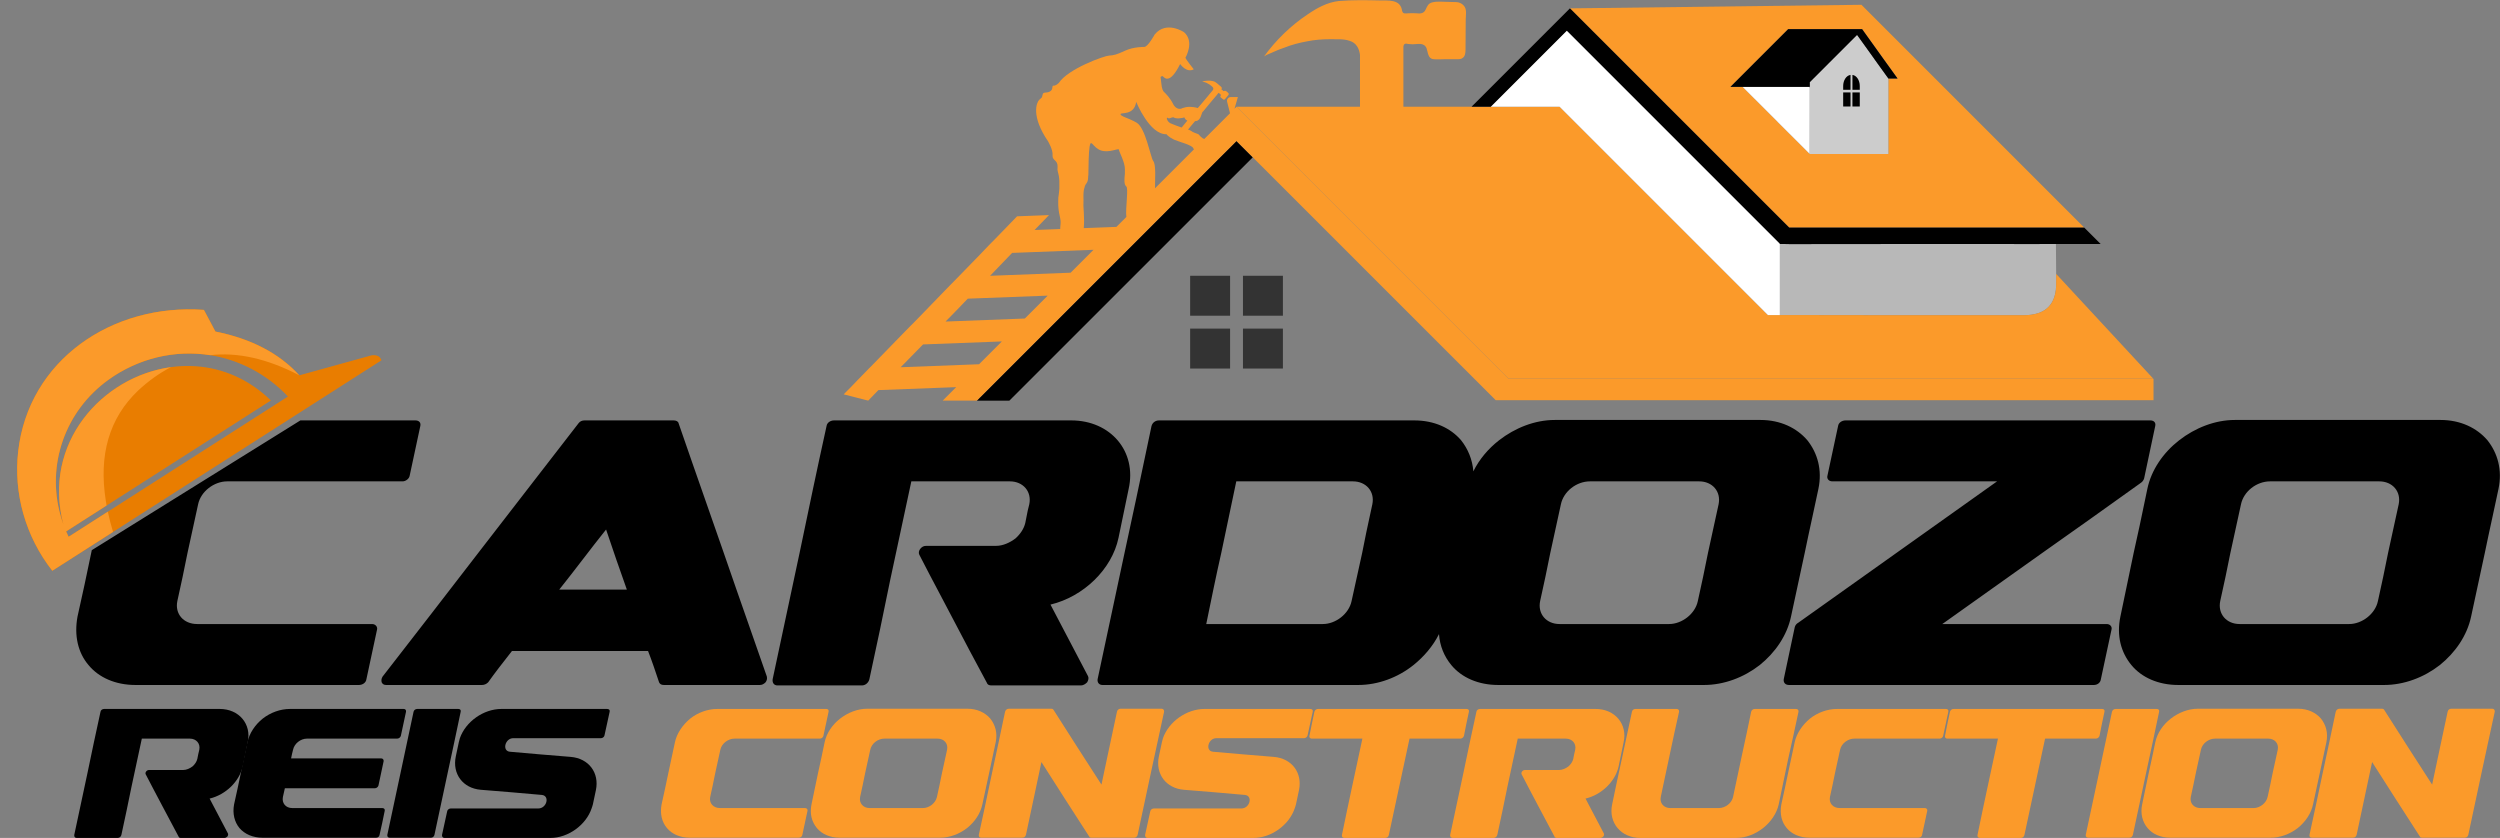
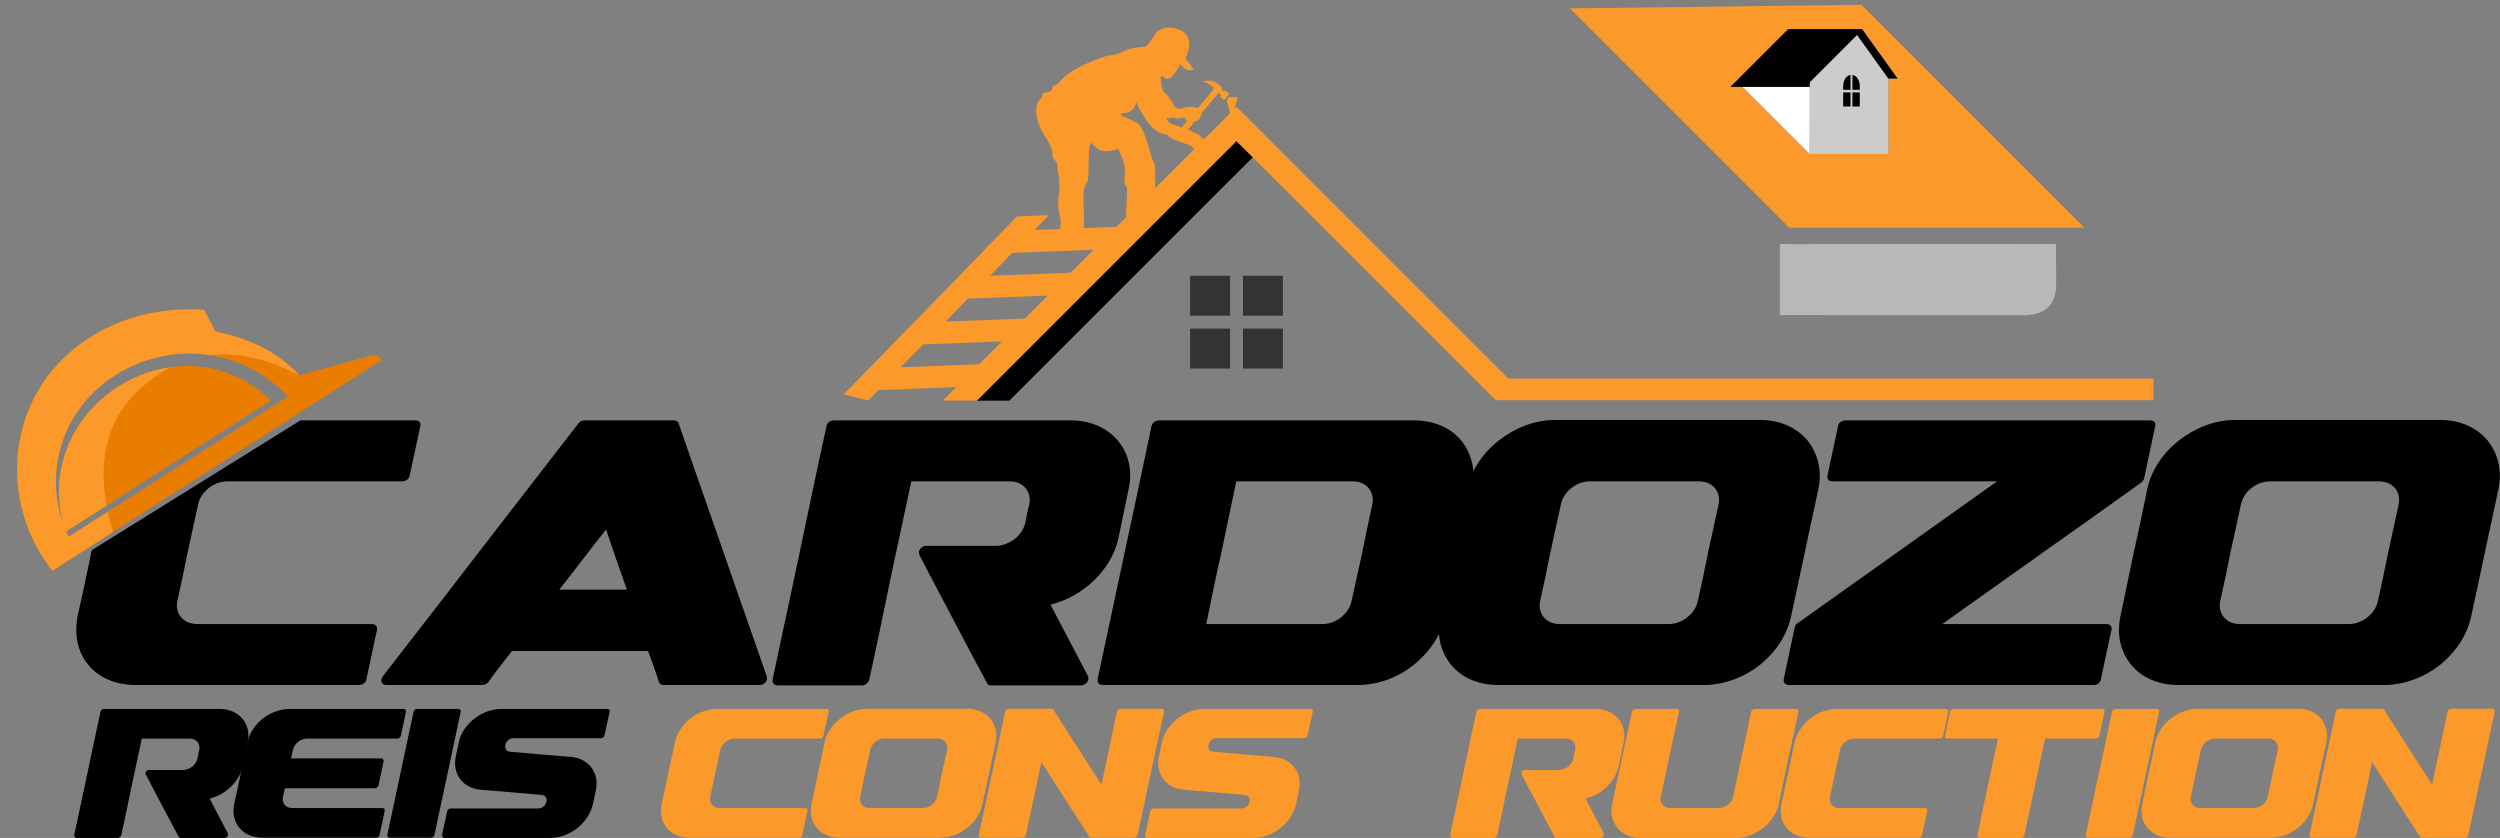
<svg xmlns="http://www.w3.org/2000/svg" width="9786" height="3280" viewBox="0 0 9786 3280" fill="none">
  <rect x="0" y="0" width="9786" height="3280" fill="#808080" stroke="none" />
  <path fill-rule="evenodd" clip-rule="evenodd" d="M359.249 2153.61C358.513 2157.19 357.779 2160.76 357.048 2164.34L357.048 2164.35C339.758 2247.34 322.468 2330.33 303.448 2413.32C289.616 2487.67 305.178 2555.1 346.674 2603.52C386.442 2651.93 452.145 2681.32 529.951 2681.32H1404.84C1418.67 2681.32 1432.5 2672.68 1434.23 2658.85L1434.26 2658.71L1434.26 2658.7L1434.26 2658.7L1434.27 2658.69L1434.27 2658.69C1448.09 2594.77 1461.91 2530.84 1475.73 2465.19C1479.19 2453.09 1468.81 2442.72 1456.71 2442.72H772.015C718.415 2442.72 683.834 2402.95 694.209 2352.81C708.041 2290.56 721.873 2226.59 733.976 2164.34L733.982 2164.32L733.985 2164.3L733.985 2164.3L733.987 2164.29L733.987 2164.29L733.99 2164.28L733.99 2164.28L733.992 2164.27C747.819 2100.32 761.646 2036.37 775.473 1974.15C785.847 1924.01 837.718 1884.24 889.589 1884.24H1576.01C1588.12 1884.24 1601.95 1873.87 1603.68 1861.76C1610.58 1829.82 1617.49 1797.44 1624.4 1765.07L1624.4 1765.07L1624.42 1764.95L1624.43 1764.94C1631.34 1732.52 1638.26 1700.1 1645.17 1668.11C1648.63 1654.28 1639.99 1645.64 1626.15 1645.64H1175.82L359.249 2153.61ZM5864.45 2681.32H6265.58H6670.17C6747.98 2681.32 6825.79 2651.93 6888.03 2603.52C6948.55 2555.1 6995.23 2487.67 7010.79 2413.32C7019.44 2371.82 7028.52 2330.32 7037.59 2288.82L7037.6 2288.81L7037.6 2288.81L7037.6 2288.8L7037.6 2288.8C7046.67 2247.31 7055.75 2205.83 7064.39 2164.34C7073.88 2117.85 7083.89 2071.88 7093.85 2026.14L7093.85 2026.12L7093.85 2026.1L7093.86 2026.08L7093.86 2026.06C7102.05 1988.48 7110.19 1951.06 7117.99 1913.63C7133.55 1839.29 7114.53 1773.58 7074.76 1723.44C7033.27 1675.03 6969.29 1643.91 6891.49 1643.91H6486.9H6085.76C6007.95 1643.91 5930.15 1675.03 5867.9 1723.44C5825.52 1756.4 5790.36 1798.18 5767.32 1844.96C5763.65 1799.05 5746.25 1757.3 5719.4 1723.44C5677.9 1675.03 5613.93 1645.64 5536.12 1645.64H5031.24H5001.85H4536.74C4522.91 1645.64 4510.81 1654.28 4507.35 1668.11C4502.44 1691.44 4497.53 1714.8 4492.61 1738.19L4490.57 1747.92L4489.69 1752.1L4489.32 1753.83C4460.71 1890.02 4431.88 2027.18 4401.88 2164.34C4384.59 2246.46 4366.87 2329.02 4349.15 2411.57L4349.11 2411.75L4349.1 2411.8L4349.08 2411.86C4331.38 2494.34 4313.68 2576.81 4296.41 2658.85C4294.68 2672.68 4303.32 2681.32 4315.43 2681.32H4780.53H4811.66H5316.53C5394.34 2681.32 5472.15 2651.93 5532.66 2603.52C5573.83 2570.58 5609.4 2528.84 5632.83 2482.11C5636 2528.3 5653.01 2569.49 5681.17 2603.52C5720.94 2651.93 5786.64 2681.32 5864.45 2681.32ZM6645.97 2352.81C6635.59 2402.95 6583.72 2442.72 6533.58 2442.72H6317.45H6104.78C6052.91 2442.72 6018.33 2402.95 6028.7 2352.81C6042.54 2290.56 6056.37 2226.59 6068.47 2164.34C6075.39 2132.36 6082.3 2100.8 6089.22 2069.25C6096.14 2037.69 6103.05 2006.14 6109.97 1974.15C6120.34 1924.01 6170.48 1884.24 6224.08 1884.24H6435.02H6651.15C6703.02 1884.24 6737.6 1924.01 6727.23 1974.15C6713.42 2036.31 6699.6 2100.2 6685.79 2164.08L6685.79 2164.1L6685.73 2164.34C6673.63 2226.59 6659.8 2290.56 6645.97 2352.81ZM2004.16 2548.19C2001.12 2552.07 1998.07 2555.97 1995 2559.89C1966.65 2596.06 1937.32 2633.51 1910.8 2670.95C1903.88 2677.86 1895.23 2681.32 1886.59 2681.32H1511.39C1502.74 2681.32 1497.56 2677.86 1494.1 2670.95C1492.37 2664.03 1492.37 2657.12 1497.56 2648.47C1625.51 2484.21 1753.45 2318.23 1881.4 2152.24C1950.88 2061.82 2021.41 1970.88 2092.12 1879.7C2149.86 1805.24 2207.73 1730.63 2265.25 1656.01C2270.43 1649.09 2279.08 1645.64 2287.72 1645.64H2636.99C2645.63 1645.64 2654.28 1649.09 2656.01 1656.01C2690.59 1756.62 2725.81 1857.23 2760.9 1957.46L2760.91 1957.49L2760.91 1957.49L2760.91 1957.49C2783.7 2022.61 2806.44 2087.56 2828.91 2152.24C2863.49 2252.84 2898.71 2353.44 2933.79 2453.66L2933.81 2453.72L2933.82 2453.74L2933.82 2453.75C2956.61 2518.86 2979.35 2583.8 3001.81 2648.47C3003.54 2657.12 3001.81 2664.03 2996.62 2670.95C2989.71 2677.86 2982.79 2681.32 2974.15 2681.32H2598.95C2588.57 2681.32 2583.39 2677.86 2579.93 2670.95C2566.1 2629.45 2552.26 2587.96 2536.7 2548.19H2004.16ZM2189.17 2307.85H2453.71C2426.05 2230.05 2398.38 2150.51 2372.45 2072.7C2341.32 2111.61 2311.07 2150.94 2280.81 2190.28L2280.8 2190.29C2250.54 2229.62 2220.29 2268.95 2189.17 2307.85ZM3484.35 2271.54C3512.01 2143.6 3539.67 2013.92 3567.34 1884.24H3952.91C4004.78 1884.24 4039.36 1924.01 4028.99 1974.15C4024.38 1990.29 4021.3 2006.42 4018.23 2022.56C4016.69 2030.63 4015.16 2038.7 4013.43 2046.77C4008.24 2069.25 3994.41 2090 3975.39 2107.29C3952.91 2124.58 3925.25 2136.68 3899.31 2136.68H3626.13C3615.75 2136.68 3608.84 2140.14 3601.92 2148.78C3596.73 2155.7 3595 2164.34 3598.46 2171.26C3624.59 2222.47 3651.35 2273.05 3677.98 2323.38L3677.98 2323.39L3677.98 2323.39L3677.99 2323.41L3678.03 2323.47C3695.43 2356.38 3712.79 2389.17 3729.87 2421.97C3773.09 2504.96 3818.05 2589.68 3863 2672.68C3864.73 2679.59 3871.65 2683.05 3880.29 2683.05H4231.29C4239.93 2683.05 4248.58 2677.86 4255.49 2670.95C4260.68 2662.3 4262.41 2653.66 4258.95 2646.74C4234.74 2600.06 4210.11 2553.38 4185.47 2506.7C4160.83 2460.01 4136.19 2413.33 4111.98 2366.64C4241.66 2335.52 4352.32 2228.32 4378.25 2105.56C4385.17 2073.57 4391.65 2041.59 4398.13 2009.6C4404.62 1977.61 4411.1 1945.62 4418.02 1913.63C4450.87 1766.67 4347.13 1645.64 4193.25 1645.64H3264.76C3250.93 1645.64 3237.09 1654.28 3235.37 1668.11C3199.06 1832.37 3164.48 1998.36 3129.89 2164.34C3112.6 2246.47 3094.88 2329.03 3077.16 2411.59C3059.44 2494.16 3041.71 2576.72 3024.42 2658.85C3022.69 2672.68 3029.61 2683.05 3043.44 2683.05H3373.69C3387.52 2683.05 3399.62 2672.68 3403.08 2658.85C3430.75 2530.9 3458.41 2401.22 3484.35 2271.54ZM4721.75 2442.72H4832.41H4861.8H5178.21C5228.35 2442.72 5280.22 2402.95 5290.6 2352.81C5297.51 2321.68 5304.43 2290.12 5311.35 2258.57L5311.36 2258.51C5318.27 2226.98 5325.18 2195.45 5332.09 2164.34C5342.37 2110.06 5353.88 2057.01 5365.58 2003.1C5367.67 1993.48 5369.77 1983.84 5371.86 1974.15C5382.24 1924.01 5347.66 1884.24 5295.78 1884.24H4981.1H4949.98H4839.32C4829.81 1930.92 4819.87 1977.61 4809.93 2024.29C4799.99 2070.98 4790.04 2117.66 4780.53 2164.34C4759.79 2255.98 4740.77 2349.35 4721.75 2442.72ZM7025.43 2454.82C7027.16 2447.9 7032.35 2440.99 7039.27 2437.53C7104.1 2391.71 7168.94 2345.46 7233.78 2299.21L7233.97 2299.08C7298.74 2252.87 7363.52 2206.66 7428.3 2160.89C7493.13 2115.07 7557.97 2068.82 7622.81 2022.57L7622.83 2022.55C7687.67 1976.3 7752.5 1930.06 7817.33 1884.24H7172.4C7158.57 1884.24 7149.92 1873.87 7153.38 1861.76C7167.2 1796.15 7181.01 1732.25 7194.82 1668.36L7194.88 1668.11C7196.61 1654.28 7210.44 1645.64 7224.27 1645.64H8417.3C8431.13 1645.64 8439.78 1654.28 8436.32 1668.11C8429.42 1701.77 8422.08 1735.86 8414.74 1769.95L8414.71 1770.11C8407.36 1804.26 8400.01 1838.42 8393.09 1872.14C8391.37 1879.05 8386.18 1885.97 8380.99 1889.43C8251.31 1982.8 8121.64 2074.43 7991.96 2166.07C7927.13 2211.89 7862.29 2258.14 7797.46 2304.38C7732.62 2350.64 7667.77 2396.89 7602.93 2442.72H8246.13C8259.96 2442.72 8268.6 2453.09 8265.15 2465.19C8251.31 2530.9 8237.48 2594.87 8223.65 2658.85C8221.92 2672.68 8209.82 2681.32 8195.98 2681.32H7002.96C6989.12 2681.32 6980.48 2672.68 6982.21 2658.85C6989.13 2625.12 6996.48 2590.97 7003.82 2556.81L7003.86 2556.66L7003.87 2556.62L7003.88 2556.56C7011.21 2522.5 7018.54 2488.44 7025.43 2454.82ZM8526.61 2681.32H8927.74H9332.33C9410.14 2681.32 9487.95 2651.93 9550.19 2603.52C9610.71 2555.1 9657.39 2487.67 9672.95 2413.32C9681.6 2371.81 9690.68 2330.31 9699.76 2288.8L9699.82 2288.52C9708.88 2247.13 9717.93 2205.73 9726.55 2164.34C9736.05 2117.81 9746.07 2071.8 9756.03 2026.03L9756.05 2025.93L9756.07 2025.86C9764.24 1988.35 9772.37 1950.99 9780.15 1913.63C9795.71 1839.29 9776.69 1773.58 9736.93 1723.44C9695.43 1675.03 9631.46 1643.91 9553.65 1643.91H9149.06H8747.92C8670.12 1643.91 8592.31 1675.03 8530.07 1723.44C8467.82 1771.85 8421.14 1839.29 8405.58 1913.63C8403.04 1925.8 8400.51 1938.01 8397.97 1950.24C8383.18 2021.43 8368.21 2093.52 8351.98 2164.34L8300.1 2413.32C8284.54 2487.67 8301.83 2553.37 8343.33 2603.52C8383.1 2651.93 8448.8 2681.32 8526.61 2681.32ZM9308.13 2352.81C9297.75 2402.95 9245.88 2442.72 9195.74 2442.72H8979.61H8766.94C8715.07 2442.72 8680.49 2402.95 8690.86 2352.81C8704.7 2290.56 8718.53 2226.59 8730.63 2164.34C8737.48 2132.69 8744.32 2101.47 8751.16 2070.24L8751.17 2070.2L8751.38 2069.25C8758.3 2037.69 8765.21 2006.14 8772.13 1974.15C8782.5 1924.01 8832.65 1884.24 8886.24 1884.24H9097.19H9313.31C9365.19 1884.24 9399.77 1924.01 9389.39 1974.15C9375.56 2036.4 9361.73 2100.37 9347.9 2164.34C9335.79 2226.59 9321.96 2290.56 9308.13 2352.81Z" fill="black" />
  <path d="M555.166 2891.23C541.688 2954.34 528.211 3017.45 514.733 3079.72C502.097 3142.84 488.619 3205.95 475.141 3268.22C473.457 3274.95 467.56 3280 460.821 3280C407.752 3280 353.84 3280 299.928 3280C293.189 3280 289.82 3274.95 290.662 3268.22C307.51 3188.28 325.2 3107.49 342.047 3027.55C358.894 2946.77 375.742 2865.98 393.431 2786.04C394.274 2779.31 401.013 2775.1 407.752 2775.1C557.693 2775.1 708.478 2775.1 860.104 2775.1C935.075 2775.1 985.617 2834.01 969.612 2905.53C962.873 2936.67 956.977 2967.8 950.238 2998.94C937.602 3058.69 883.69 3110.86 820.513 3126.01C844.099 3171.45 868.528 3216.89 892.114 3262.33C893.799 3265.69 892.957 3269.9 890.429 3274.11C887.06 3277.48 882.848 3280 878.636 3280C821.355 3280 764.074 3280 707.635 3280C703.423 3280 700.054 3278.32 699.212 3274.95C677.31 3234.56 655.408 3193.33 634.349 3152.93C613.29 3112.54 591.388 3072.15 570.329 3030.92C568.644 3027.55 569.487 3023.34 572.014 3019.98C575.383 3015.77 578.753 3014.09 583.807 3014.09C627.61 3014.09 672.256 3014.09 716.901 3014.09C729.537 3014.09 743.015 3008.2 753.966 2999.78C763.232 2991.37 769.971 2981.27 772.498 2970.33C775.025 2958.55 776.71 2946.77 780.079 2934.99C785.133 2910.58 768.286 2891.23 743.015 2891.23C680.679 2891.23 617.502 2891.23 555.166 2891.23Z" fill="black" />
  <path d="M916.26 3148.73C925.526 3108.33 933.95 3067.94 942.373 3027.55C950.797 2987.16 960.063 2945.93 968.487 2905.53C976.068 2870.19 998.812 2836.53 1028.29 2812.97C1058.62 2789.41 1096.53 2775.1 1135.28 2775.1C1197.61 2775.1 1260.79 2775.1 1323.97 2775.1C1409.05 2775.1 1494.13 2775.1 1580.05 2775.1C1586.79 2775.1 1590.16 2779.31 1589.31 2786.04C1582.57 2817.18 1575.84 2848.31 1569.1 2880.29C1567.41 2886.18 1561.51 2891.23 1554.78 2891.23C1469.7 2891.23 1384.62 2891.23 1299.54 2891.23C1266.69 2891.23 1234.68 2891.23 1201.82 2891.23C1176.55 2891.23 1152.12 2910.58 1147.07 2934.99C1143.7 2945.93 1142.01 2957.71 1139.49 2968.65C1186.66 2968.65 1234.68 2968.65 1282.69 2968.65C1351.76 2968.65 1422.52 2968.65 1492.44 2968.65C1498.34 2968.65 1502.55 2973.7 1501.71 2979.59C1494.97 3011.56 1488.23 3042.7 1481.49 3074.67C1479.8 3080.57 1473.91 3085.61 1467.17 3085.61C1397.25 3085.61 1327.34 3085.61 1257.42 3085.61C1210.25 3085.61 1162.23 3085.61 1115.06 3085.61C1112.53 3096.55 1110 3108.33 1107.48 3119.27C1102.42 3143.68 1118.43 3163.03 1143.7 3163.03C1176.55 3163.03 1208.56 3163.03 1241.41 3163.03C1326.49 3163.03 1411.57 3163.03 1496.65 3163.03C1503.39 3163.03 1507.6 3168.08 1505.92 3173.97C1500.02 3205.95 1492.44 3237.08 1485.7 3268.22C1484.86 3274.95 1478.96 3279.16 1472.22 3279.16C1387.14 3279.16 1301.22 3279.16 1216.14 3279.16C1152.97 3279.16 1089.79 3279.16 1027.45 3279.16C989.546 3279.16 957.536 3264.85 937.319 3241.29C917.945 3217.73 909.521 3184.91 916.26 3148.73Z" fill="black" />
  <path d="M1618.85 2786.04C1620.53 2779.31 1626.43 2775.1 1633.17 2775.1C1687.08 2775.1 1740.15 2775.1 1794.06 2775.1C1800.8 2775.1 1805.01 2779.31 1803.33 2786.04C1786.48 2865.98 1769.63 2946.77 1751.94 3027.55C1735.1 3107.49 1717.41 3188.28 1700.56 3268.22C1698.87 3274.95 1692.98 3279.16 1687.08 3279.16C1632.33 3279.16 1579.26 3279.16 1525.35 3279.16C1519.45 3279.16 1515.24 3274.95 1516.08 3268.22C1532.93 3188.28 1550.62 3107.49 1567.46 3027.55C1584.31 2946.77 1602 2865.98 1618.85 2786.04Z" fill="black" />
  <path d="M2121.09 3111.7C2041.9 3104.13 1961.88 3098.24 1881.85 3091.5C1811.94 3085.61 1769.82 3029.23 1784.14 2961.07C1788.35 2942.56 1791.72 2924.05 1795.93 2905.53C1797.62 2900.48 1798.46 2895.44 1800.14 2889.55C1822.89 2824.75 1892.8 2775.1 1962.72 2775.1C2100.03 2775.1 2238.17 2775.1 2376.32 2775.1C2383.9 2775.1 2388.12 2779.31 2386.43 2786.04C2379.69 2817.18 2372.95 2847.47 2366.21 2878.61C2365.37 2884.5 2358.63 2889.55 2352.74 2889.55C2238.17 2889.55 2123.61 2889.55 2009.05 2889.55C1977.04 2889.55 1964.4 2939.19 1995.57 2942.56C2074.75 2950.13 2154.78 2956.02 2233.96 2962.76C2304.72 2968.65 2346.84 3025.03 2332.52 3093.19C2328.31 3111.7 2324.94 3130.21 2320.73 3148.73C2319.88 3153.78 2317.36 3158.82 2315.67 3164.72C2293.77 3229.51 2223.85 3280 2154.78 3280C2015.79 3280 1877.64 3280 1739.49 3280C1733.6 3280 1729.38 3274.95 1730.23 3268.22C1736.96 3237.93 1743.7 3206.79 1750.44 3175.65C1751.28 3169.76 1758.02 3164.72 1763.92 3164.72C1878.48 3164.72 1993.05 3164.72 2106.76 3164.72C2140.46 3164.72 2153.1 3115.07 2121.09 3111.7Z" fill="black" />
  <path d="M2641.94 2905.53C2649.52 2870.19 2672.26 2837.37 2701.75 2812.97C2731.23 2789.4 2769.98 2775.1 2807.89 2775.1C2949.4 2775.1 3091.76 2775.1 3234.12 2775.1C3240.86 2775.1 3245.07 2779.31 3243.39 2786.04C3236.65 2817.17 3229.91 2849.15 3223.17 2880.29C3222.33 2886.18 3215.59 2891.23 3209.7 2891.23C3097.66 2891.23 2986.47 2891.23 2875.27 2891.23C2850 2891.23 2824.73 2910.58 2819.68 2934.98C2812.94 2965.28 2806.2 2996.41 2799.46 3027.55C2793.56 3057.84 2786.83 3088.98 2780.09 3119.27C2775.03 3143.68 2791.88 3163.03 2817.99 3163.03C2928.34 3163.03 3039.54 3163.03 3151.57 3163.03C3157.47 3163.03 3162.52 3168.08 3160.84 3173.97C3154.1 3205.95 3147.36 3237.08 3140.62 3268.22C3139.78 3274.95 3133.04 3279.16 3126.3 3279.16C2984.78 3279.16 2842.42 3279.16 2700.06 3279.16C2662.16 3279.16 2630.15 3264.85 2610.77 3241.29C2590.55 3217.73 2582.97 3184.91 2589.71 3148.72C2598.98 3108.33 2607.4 3067.94 2615.82 3027.55C2624.25 2986.32 2633.51 2945.92 2641.94 2905.53Z" fill="#FB9A2A" />
  <path d="M3482.31 3279.16C3416.6 3279.16 3351.74 3279.16 3286.88 3279.16C3248.97 3279.16 3216.96 3264.85 3197.59 3241.29C3177.37 3216.89 3168.95 3184.91 3176.53 3148.72C3184.95 3108.33 3193.37 3067.94 3201.8 3027.55C3211.06 2987.16 3219.49 2945.92 3227.91 2905.53C3235.49 2869.35 3258.24 2836.53 3288.56 2812.97C3318.89 2789.4 3356.79 2774.26 3394.7 2774.26C3459.56 2774.26 3524.43 2774.26 3590.13 2774.26C3655.84 2774.26 3721.54 2774.26 3787.24 2774.26C3825.15 2774.26 3856.32 2789.4 3876.54 2812.97C3895.91 2837.37 3905.18 2869.35 3897.6 2905.53C3889.17 2945.92 3879.91 2986.32 3871.48 3027.55C3863.06 3067.94 3853.79 3108.33 3845.37 3148.72C3837.79 3184.91 3815.04 3217.73 3785.56 3241.29C3755.23 3264.85 3717.33 3279.16 3679.42 3279.16C3613.72 3279.16 3548.01 3279.16 3482.31 3279.16ZM3612.87 3163.03C3637.3 3163.03 3662.57 3143.68 3667.63 3119.27C3674.37 3088.98 3681.11 3057.84 3687 3027.55C3693.74 2996.41 3700.48 2965.28 3707.22 2934.98C3712.27 2910.58 3695.43 2891.23 3670.16 2891.23C3634.78 2891.23 3600.24 2891.23 3564.86 2891.23C3530.32 2891.23 3495.78 2891.23 3462.09 2891.23C3435.98 2891.23 3411.55 2910.58 3406.49 2934.98C3399.75 2966.12 3393.02 2996.41 3386.28 3027.55C3380.38 3057.84 3373.64 3088.98 3366.9 3119.27C3361.85 3143.68 3378.7 3163.03 3403.97 3163.03C3437.66 3163.03 3472.2 3163.03 3507.58 3163.03C3542.12 3163.03 3577.49 3163.03 3612.87 3163.03Z" fill="#FB9A2A" />
  <path d="M4311.59 3071.31C4321.7 3023.34 4331.81 2976.22 4341.92 2928.25C4352.03 2881.13 4362.14 2833.16 4372.24 2786.04C4373.09 2779.31 4379.83 2774.26 4385.72 2774.26C4439.63 2774.26 4493.55 2774.26 4547.46 2774.26C4553.35 2774.26 4557.57 2779.31 4556.72 2786.04C4539.03 2865.98 4522.19 2946.76 4504.5 3027.55C4487.65 3107.49 4469.96 3188.27 4453.11 3268.22C4451.43 3274.95 4445.53 3279.16 4439.63 3279.16C4384.04 3279.16 4327.6 3279.16 4272 3279.16C4268.63 3279.16 4266.11 3278.32 4264.42 3275.79C4233.25 3226.98 4201.24 3178.18 4170.08 3129.37C4138.91 3080.56 4107.74 3031.76 4076.57 2982.95C4066.46 3030.91 4056.36 3078.04 4046.25 3126C4036.14 3173.13 4026.03 3221.09 4015.92 3268.22C4014.24 3274.95 4008.34 3279.16 4001.6 3279.16C3947.69 3279.16 3894.62 3279.16 3840.71 3279.16C3833.97 3279.16 3830.6 3274.95 3831.44 3268.22C3849.13 3188.27 3865.98 3107.49 3882.83 3027.55C3900.52 2946.76 3917.36 2865.98 3934.21 2786.04C3935.9 2779.31 3941.79 2774.26 3948.53 2774.26C4004.13 2774.26 4059.72 2774.26 4115.32 2774.26C4119.53 2774.26 4122.06 2775.94 4123.75 2778.47C4154.91 2827.27 4186.08 2876.08 4217.25 2924.89C4248.42 2973.69 4280.43 3022.5 4311.59 3071.31Z" fill="#FB9A2A" />
  <path d="M4873.26 3111.7C4794.08 3104.13 4714.05 3098.23 4634.03 3091.5C4564.11 3085.61 4521.99 3029.23 4536.32 2961.07C4540.53 2942.56 4543.9 2924.04 4548.11 2905.53C4549.79 2900.48 4550.64 2895.43 4552.32 2889.54C4575.06 2824.75 4644.98 2775.1 4714.9 2775.1C4852.2 2775.1 4990.35 2775.1 5128.5 2775.1C5136.08 2775.1 5140.29 2779.31 5138.61 2786.04C5131.87 2817.17 5125.13 2847.47 5118.39 2878.6C5117.55 2884.49 5110.81 2889.54 5104.91 2889.54C4990.35 2889.54 4875.79 2889.54 4761.23 2889.54C4729.22 2889.54 4716.58 2939.19 4747.75 2942.56C4826.93 2950.13 4906.96 2956.02 4986.14 2962.75C5056.9 2968.64 5099.02 3025.02 5084.7 3093.19C5080.49 3111.7 5077.12 3130.21 5072.9 3148.72C5072.06 3153.77 5069.54 3158.82 5067.85 3164.71C5045.95 3229.51 4976.03 3280 4906.96 3280C4767.97 3280 4629.82 3280 4491.67 3280C4485.77 3280 4481.56 3274.95 4482.4 3268.22C4489.14 3237.92 4495.88 3206.79 4502.62 3175.65C4503.46 3169.76 4510.2 3164.71 4516.1 3164.71C4630.66 3164.71 4745.22 3164.71 4858.94 3164.71C4892.64 3164.71 4905.27 3115.06 4873.26 3111.7Z" fill="#FB9A2A" />
-   <path d="M5332.96 2891.23C5266.41 2891.23 5200.71 2891.23 5134.16 2891.23C5128.26 2891.23 5124.05 2886.18 5125.74 2880.29C5131.63 2849.15 5138.37 2817.17 5145.11 2786.04C5146.8 2779.31 5152.69 2775.1 5159.43 2775.1C5353.18 2775.1 5546.92 2775.1 5740.67 2775.1C5747.41 2775.1 5751.62 2779.31 5749.93 2786.04C5743.19 2817.17 5736.45 2849.15 5730.56 2880.29C5728.87 2886.18 5722.98 2891.23 5716.24 2891.23C5649.69 2891.23 5583.14 2891.23 5517.44 2891.23C5503.96 2954.34 5490.48 3017.45 5477 3079.72C5463.53 3142.83 5450.05 3205.95 5436.57 3268.22C5435.73 3274.95 5428.99 3280 5423.09 3280C5369.18 3280 5316.11 3280 5262.2 3280C5255.46 3280 5251.25 3274.95 5252.93 3268.22C5265.57 3205.95 5279.05 3142.83 5292.53 3079.72C5306 3016.61 5319.48 2954.34 5332.96 2891.23Z" fill="#FB9A2A" />
  <path d="M5941.06 2891.23C5927.59 2954.34 5914.11 3017.45 5900.63 3079.72C5888 3142.83 5874.52 3205.95 5861.04 3268.22C5859.36 3274.95 5853.46 3280 5846.72 3280C5793.65 3280 5739.74 3280 5685.83 3280C5679.09 3280 5675.72 3274.95 5676.56 3268.22C5693.41 3188.27 5711.1 3107.49 5727.95 3027.55C5744.79 2946.76 5761.64 2865.98 5779.33 2786.04C5780.17 2779.31 5786.91 2775.1 5793.65 2775.1C5943.59 2775.1 6094.38 2775.1 6246 2775.1C6320.97 2775.1 6371.52 2834 6355.51 2905.53C6348.77 2936.67 6342.88 2967.8 6336.14 2998.94C6323.5 3058.68 6269.59 3110.86 6206.41 3126C6230 3171.44 6254.43 3216.89 6278.01 3262.33C6279.7 3265.69 6278.85 3269.9 6276.33 3274.11C6272.96 3277.47 6268.75 3280 6264.53 3280C6207.25 3280 6149.97 3280 6093.53 3280C6089.32 3280 6085.95 3278.32 6085.11 3274.95C6063.21 3234.56 6041.31 3193.32 6020.25 3152.93C5999.19 3112.54 5977.29 3072.15 5956.23 3030.91C5954.54 3027.55 5955.39 3023.34 5957.91 3019.98C5961.28 3015.77 5964.65 3014.08 5969.71 3014.08C6013.51 3014.08 6058.15 3014.08 6102.8 3014.08C6115.44 3014.08 6128.91 3008.19 6139.86 2999.78C6149.13 2991.36 6155.87 2981.27 6158.4 2970.33C6160.92 2958.55 6162.61 2946.76 6165.98 2934.98C6171.03 2910.58 6154.18 2891.23 6128.91 2891.23C6066.58 2891.23 6003.4 2891.23 5941.06 2891.23Z" fill="#FB9A2A" />
  <path d="M6388.08 2786.04C6388.92 2779.31 6395.66 2775.1 6401.56 2775.1C6455.47 2775.1 6509.38 2775.1 6563.29 2775.1C6569.19 2775.1 6573.4 2779.31 6572.56 2786.04C6559.92 2841.58 6548.13 2897.12 6536.34 2952.66C6524.54 3008.19 6512.75 3063.73 6500.96 3119.27C6495.9 3143.68 6512.75 3163.03 6538.02 3163.03C6550.66 3163.03 6564.14 3163.03 6577.61 3163.03C6583.51 3163.03 6589.41 3163.03 6595.3 3163.03C6639.95 3163.03 6683.75 3163.03 6728.4 3163.03C6753.67 3163.03 6778.94 3143.68 6783.99 3119.27C6795.79 3063.73 6807.58 3008.19 6819.37 2952.66C6831.17 2897.12 6843.8 2841.58 6854.75 2786.04C6856.44 2779.31 6862.33 2775.1 6869.07 2775.1C6922.98 2775.1 6976.05 2775.1 7029.97 2775.1C7036.7 2775.1 7040.92 2779.31 7040.07 2786.04C7027.44 2846.63 7013.96 2906.37 7000.48 2966.96C6987.85 3027.55 6975.21 3088.14 6962.58 3148.72C6946.57 3220.25 6871.6 3280 6795.79 3280C6720.82 3280 6645.85 3280 6570.87 3280C6564.98 3280 6559.08 3280 6552.34 3280C6508.54 3280 6464.74 3280 6420.93 3280C6345.12 3280 6295.42 3220.25 6310.58 3148.72C6323.22 3088.14 6335.85 3027.55 6349.33 2966.96C6361.97 2906.37 6375.44 2846.63 6388.08 2786.04Z" fill="#FB9A2A" />
  <path d="M7025.09 2905.53C7032.67 2870.19 7055.41 2837.37 7084.9 2812.97C7114.38 2789.4 7153.13 2775.1 7191.04 2775.1C7332.55 2775.1 7474.91 2775.1 7617.28 2775.1C7624.01 2775.1 7628.23 2779.31 7626.54 2786.04C7619.8 2817.17 7613.06 2849.15 7606.32 2880.29C7605.48 2886.18 7598.74 2891.23 7592.85 2891.23C7480.81 2891.23 7369.62 2891.23 7258.43 2891.23C7233.16 2891.23 7207.88 2910.58 7202.83 2934.98C7196.09 2965.28 7189.35 2996.41 7182.61 3027.55C7176.72 3057.84 7169.98 3088.98 7163.24 3119.27C7158.18 3143.68 7175.03 3163.03 7201.14 3163.03C7311.5 3163.03 7422.69 3163.03 7534.72 3163.03C7540.62 3163.03 7545.67 3168.08 7543.99 3173.97C7537.25 3205.95 7530.51 3237.08 7523.77 3268.22C7522.93 3274.95 7516.19 3279.16 7509.45 3279.16C7367.93 3279.16 7225.57 3279.16 7083.21 3279.16C7045.31 3279.16 7013.3 3264.85 6993.92 3241.29C6973.7 3217.73 6966.12 3184.91 6972.86 3148.72C6982.13 3108.33 6990.55 3067.94 6998.98 3027.55C7007.4 2986.32 7016.67 2945.92 7025.09 2905.53Z" fill="#FB9A2A" />
  <path d="M7820.81 2891.23C7754.27 2891.23 7688.56 2891.23 7622.01 2891.23C7616.12 2891.23 7611.91 2886.18 7613.59 2880.29C7619.49 2849.15 7626.23 2817.17 7632.96 2786.04C7634.65 2779.31 7640.55 2775.1 7647.28 2775.1C7841.03 2775.1 8034.77 2775.1 8228.52 2775.1C8235.26 2775.1 8239.47 2779.31 8237.79 2786.04C8231.05 2817.17 8224.31 2849.15 8218.41 2880.29C8216.73 2886.18 8210.83 2891.23 8204.09 2891.23C8137.54 2891.23 8071 2891.23 8005.29 2891.23C7991.81 2954.34 7978.34 3017.45 7964.86 3079.72C7951.38 3142.83 7937.9 3205.95 7924.42 3268.22C7923.58 3274.95 7916.84 3280 7910.95 3280C7857.03 3280 7803.97 3280 7750.05 3280C7743.31 3280 7739.1 3274.95 7740.79 3268.22C7753.42 3205.95 7766.9 3142.83 7780.38 3079.72C7793.86 3016.61 7807.33 2954.34 7820.81 2891.23Z" fill="#FB9A2A" />
  <path d="M8267.18 2786.04C8268.87 2779.31 8274.76 2775.1 8281.5 2775.1C8335.41 2775.1 8388.48 2775.1 8442.4 2775.1C8449.13 2775.1 8453.35 2779.31 8451.66 2786.04C8434.81 2865.98 8417.97 2946.76 8400.28 3027.55C8383.43 3107.49 8365.74 3188.27 8348.89 3268.22C8347.21 3274.95 8341.31 3279.16 8335.42 3279.16C8280.66 3279.16 8227.59 3279.16 8173.68 3279.16C8167.78 3279.16 8163.57 3274.95 8164.41 3268.22C8181.26 3188.27 8198.95 3107.49 8215.8 3027.55C8232.65 2946.76 8250.34 2865.98 8267.18 2786.04Z" fill="#FB9A2A" />
  <path d="M8691.08 3279.16C8625.37 3279.16 8560.51 3279.16 8495.65 3279.16C8457.74 3279.16 8425.73 3264.85 8406.36 3241.29C8386.14 3216.89 8377.72 3184.91 8385.3 3148.72C8393.72 3108.33 8402.15 3067.94 8410.57 3027.55C8419.84 2987.16 8428.26 2945.92 8436.68 2905.53C8444.26 2869.35 8467.01 2836.53 8497.33 2812.97C8527.66 2789.4 8565.57 2774.26 8603.47 2774.26C8668.34 2774.26 8733.2 2774.26 8798.9 2774.26C8864.61 2774.26 8930.31 2774.26 8996.02 2774.26C9033.92 2774.26 9065.09 2789.4 9085.31 2812.97C9104.68 2837.37 9113.95 2869.35 9106.37 2905.53C9097.94 2945.92 9088.68 2986.32 9080.25 3027.55C9071.83 3067.94 9062.56 3108.33 9054.14 3148.72C9046.56 3184.91 9023.82 3217.73 8994.33 3241.29C8964.01 3264.85 8926.1 3279.16 8888.19 3279.16C8822.49 3279.16 8756.78 3279.16 8691.08 3279.16ZM8821.65 3163.03C8846.08 3163.03 8871.35 3143.68 8876.4 3119.27C8883.14 3088.98 8889.88 3057.84 8895.77 3027.55C8902.51 2996.41 8909.25 2965.28 8915.99 2934.98C8921.05 2910.58 8904.2 2891.23 8878.93 2891.23C8843.55 2891.23 8809.01 2891.23 8773.63 2891.23C8739.09 2891.23 8704.56 2891.23 8670.86 2891.23C8644.75 2891.23 8620.32 2910.58 8615.27 2934.98C8608.53 2966.12 8601.79 2996.41 8595.05 3027.55C8589.15 3057.84 8582.41 3088.98 8575.67 3119.27C8570.62 3143.68 8587.47 3163.03 8612.74 3163.03C8646.43 3163.03 8680.97 3163.03 8716.35 3163.03C8750.89 3163.03 8786.27 3163.03 8821.65 3163.03Z" fill="#FB9A2A" />
  <path d="M9520.37 3071.31C9530.47 3023.34 9540.58 2976.22 9550.69 2928.25C9560.8 2881.13 9570.91 2833.16 9581.02 2786.04C9581.86 2779.31 9588.6 2774.26 9594.49 2774.26C9648.41 2774.26 9702.32 2774.26 9756.23 2774.26C9762.13 2774.26 9766.34 2779.31 9765.49 2786.04C9747.8 2865.98 9730.96 2946.76 9713.27 3027.55C9696.42 3107.49 9678.73 3188.27 9661.88 3268.22C9660.2 3274.95 9654.3 3279.16 9648.41 3279.16C9592.81 3279.16 9536.37 3279.16 9480.77 3279.16C9477.4 3279.16 9474.88 3278.32 9473.19 3275.79C9442.03 3226.98 9410.02 3178.18 9378.85 3129.37C9347.68 3080.56 9316.51 3031.76 9285.34 2982.95C9275.24 3030.91 9265.13 3078.04 9255.02 3126C9244.91 3173.13 9234.8 3221.09 9224.69 3268.22C9223.01 3274.95 9217.11 3279.16 9210.37 3279.16C9156.46 3279.16 9103.39 3279.16 9049.48 3279.16C9042.74 3279.16 9039.37 3274.95 9040.22 3268.22C9057.9 3188.27 9074.75 3107.49 9091.6 3027.55C9109.29 2946.76 9126.14 2865.98 9142.98 2786.04C9144.67 2779.31 9150.57 2774.26 9157.3 2774.26C9212.9 2774.26 9268.5 2774.26 9324.09 2774.26C9328.31 2774.26 9330.83 2775.94 9332.52 2778.47C9363.68 2827.27 9394.85 2876.08 9426.02 2924.89C9457.19 2973.69 9489.2 3022.5 9520.37 3071.31Z" fill="#FB9A2A" />
  <path fill-rule="evenodd" clip-rule="evenodd" d="M1060.02 1491.89C865.444 1345.23 611.018 1351.97 424.084 1486.93C255.338 1608.74 181.184 1818.98 236.986 2018.1C240.295 2029.89 244.051 2041.57 248.237 2053.16C122.609 1576.43 712.803 1229.66 1060.4 1567.62C793.23 1738.44 526.043 1909.27 258.872 2080.09C261.901 2087.17 265.103 2094.22 268.468 2101.2L1077.28 1584.07L1127.17 1552.17C1106.28 1529.98 1083.9 1509.88 1060.02 1491.89ZM798.173 1212.99C804.584 1225.06 810.31 1235.86 815.359 1245.34C833.947 1280.31 843.241 1297.8 843.241 1297.8C983.212 1325.78 1092.71 1382.92 1171.7 1469.21C1193.27 1463.23 1213.62 1457.6 1232.74 1452.31C1380.95 1411.26 1455.05 1390.73 1455.05 1390.73C1475.78 1388.53 1488.44 1395.11 1493.01 1410.48C1063.57 1685.05 634.109 1959.63 204.665 2234.21C97.805 2097.78 53.032 1929.12 71.015 1767.95C110.971 1410 438.27 1186.92 798.173 1212.99Z" fill="#E97D00" />
  <path fill-rule="evenodd" clip-rule="evenodd" d="M237.004 2018.08C181.186 1818.97 255.327 1608.72 424.083 1486.93C540.974 1402.51 684.273 1368.28 822.813 1390.32C930.619 1377.87 1046.92 1404.15 1171.7 1469.18C1092.68 1382.91 983.245 1325.76 843.227 1297.79C843.227 1297.79 833.964 1280.3 815.345 1245.33C810.292 1235.87 804.615 1225.05 798.172 1213C438.289 1186.89 110.956 1410 70.987 1767.93C53.019 1929.1 97.826 2097.75 204.699 2234.19C283.957 2183.53 363.206 2132.83 442.465 2082.16C434.312 2055.08 427.506 2028.68 422.061 2002.98L268.47 2101.19C265.109 2094.18 261.917 2087.16 258.899 2080.11C311.685 2046.35 364.515 2012.6 417.3 1978.83C416.207 1972.79 415.186 1966.78 414.234 1960.81C385.628 1780.48 427.697 1636.56 540.417 1529C581.701 1490.52 624.708 1459.88 669.422 1437.09C400.033 1474.01 164.301 1734.55 248.267 2053.17C244.028 2041.53 240.299 2029.87 237.004 2018.08Z" fill="#FB9A2A" />
  <g clip-path="url(#clip0_1241_3096)">
    <path d="M4815.03 1079.5H4658.68V1235.85H4815.03V1079.5Z" fill="#333333" />
    <path d="M4815.03 1286.24H4658.68V1442.59H4815.03V1286.24Z" fill="#333333" />
    <path d="M5021.8 1079.5H4865.45V1235.85H5021.8V1079.5Z" fill="#333333" />
    <path d="M5021.8 1286.24H4865.45V1442.59H5021.8V1286.24Z" fill="#333333" />
    <path d="M4903.83 615.475V615.769L4847.14 559.059L4903.83 615.475Z" fill="#01052D" />
    <path d="M4903.83 615.768L3951.06 1568.26H3823.68L3835.99 1555.86L3836.43 1555.42H3836.52L4784.03 607.894L4817.38 574.778L4819.29 572.868L4840.01 551.918L4847.15 559.058L4903.83 615.768Z" fill="black" />
    <path d="M5110.54 688.112L5105.78 683.352L5108.16 685.497C5108.87 686.437 5109.84 687.406 5110.54 688.112Z" fill="#01052D" />
-     <path d="M3836.49 1555.39L3836.02 1555.86C3835.08 1555.63 3834.35 1555.16 3833.41 1554.66C3834.61 1554.9 3835.55 1555.13 3836.49 1555.37V1555.39Z" fill="#01052D" />
    <path d="M5108.16 685.497L5105.78 683.352L5110.54 688.112C5109.84 687.406 5108.87 686.437 5108.16 685.497Z" fill="#01052D" />
    <path d="M7084.22 339.977V602.871H7083.98V602.636C7083.98 515.014 7083.98 427.598 7084.22 339.977Z" fill="#01052D" />
    <path d="M7921.01 1233.91C7612.16 1233.91 7303.27 1234.15 6994.42 1233.21H6967.04V955.062H6980.85C6987.99 955.533 6995.6 955.533 7003.24 955.533H7068.23C7227.08 955.298 7385.9 955.062 7544.75 955.062H7574.04C7708.59 955.062 7843.14 955.298 7977.69 955.298C7985.8 955.298 7994.11 955.062 8002.22 955.062H8047.71C8047.95 992.703 8048.65 1034.6 8048.65 1072.21V1103.89C8051.2 1190.57 8008.65 1233.91 7921.01 1233.91Z" fill="#B8B8B8" />
-     <path d="M8048.65 1072.24V1103.92C8051.2 1190.6 8008.65 1233.94 7921.01 1233.94C7612.16 1233.94 7303.27 1234.18 6994.42 1233.24H6920.11L6907 1220.13L6104.71 417.844H5493.44V181.894C5493.44 181.072 5493.85 181.072 5493.85 180.278C5494.38 176.899 5495.2 174.343 5498.55 172.198C5501.93 169.641 5508.37 171.375 5512.57 172.198C5519.03 172.991 5524.15 173.403 5529.67 173.403C5550 172.991 5573.83 165.322 5584.06 188.741C5590 204.902 5589.06 229.525 5611.27 231.699C5626.9 233.315 5642.24 231.699 5657.58 231.699H5704.3C5711.97 231.699 5719.52 231.699 5725.04 226.998C5735.27 220.681 5736.62 205.724 5736.62 195.499L5737.44 75.262C5737.85 58.689 5741.62 40.383 5733.12 26.397C5725.04 14.555 5712.38 8.209 5698.8 8.209L5664.34 7.268C5646.56 7.268 5625.29 4.301 5606.16 9.413C5590.82 13.321 5587.03 23.811 5580.97 36.622C5573.83 53.577 5558.88 53.988 5543.28 51.961C5532.64 51.02 5523.62 51.961 5514.33 51.961C5508.02 51.961 5499.52 53.988 5493.47 51.02C5489.71 47.641 5487.95 42.94 5487.53 37.974C5479.04 -4.162 5431.53 2.684 5400.41 1.744C5346.4 0.539 5294.19 -0.401 5241.53 3.889C5196.43 8.59 5154.82 31.48 5119.53 55.722C5053.27 99.474 4994.18 157.242 4947.84 221.063C4957.69 213.393 4976.79 207.869 4984.34 203.55C4998.47 196.821 5012.87 191.708 5027.3 186.596C5055.83 175.136 5085.59 167.467 5115.77 161.943C5144.6 156.007 5175.16 153.451 5205.86 153.451C5232.13 154.244 5258.11 151.306 5282.76 159.769C5309.56 167.849 5320.19 189.916 5323.54 214.569V417.785H4840.24L5105.75 683.294L5108.13 685.439C5108.84 686.38 5109.81 687.349 5110.51 688.054L5904.7 1482.23H8428.7L8048.62 1072.16L8048.65 1072.24Z" fill="#FB9A2A" />
-     <path d="M6967.04 953.649V1233.2H6920.14L6907.03 1220.1L6104.74 417.841H5835.17L5841.84 411.171L5842.81 410.231L6058.31 194.703L6128.34 124.682L6133.33 119.922L6165.01 151.597L6967.04 953.649Z" fill="white" />
    <path d="M7286.41 18.758L6145.44 32.774L7003.68 891.007H8158.66L7286.41 18.758ZM7391.89 602.843H7083.98V602.608L6961.07 479.991L6958.69 477.405L6821.73 340.683L6821.06 339.949H6773.63L6999.65 113.99H7288.99L7290.17 115.635L7372.03 229.937L7427.77 307.363H7391.83V602.872L7391.89 602.843Z" fill="#FB9A2A" />
    <path d="M7084.22 339.977C7083.98 427.598 7083.98 515.014 7083.98 602.636L6961.1 479.989L6958.72 477.374L6821.79 340.682L6821.09 339.977H7084.22Z" fill="white" />
    <path d="M7391.89 307.361V602.841H7084.22V321.612L7269.28 136.613L7287.61 162.089L7287.82 162.294L7336.15 229.7V229.935L7347.79 246.096L7349.52 248.564L7391.89 307.361Z" fill="#CCCCCC" />
    <path d="M7427.83 307.332H7391.86L7349.49 248.535L7347.82 246.155L7336.15 229.965V229.7L7287.82 162.324L7287.58 162.089L7269.25 136.614L7084.22 321.641V339.977H6773.66L6999.65 113.988H7288.99L7290.2 115.634L7372.12 229.965L7427.83 307.332Z" fill="black" />
    <path d="M7243.65 293.199V351.643H7214.92V336.687C7214.92 314.091 7227.4 295.462 7243.65 293.199Z" fill="black" />
    <path d="M7243.65 361.809H7214.92V416.873H7243.65V361.809Z" fill="black" />
    <path d="M7279.91 336.687V351.643H7251.18V293.199C7267.42 295.462 7279.91 314.091 7279.91 336.687Z" fill="black" />
    <path d="M7279.88 361.809H7251.15V416.873H7279.88V361.809Z" fill="black" />
    <path d="M8428.7 1482.29H5904.72L4840.21 417.872L4832.34 425.747L4845.56 379.88H4817.73C4807.42 379.88 4800.28 390.193 4803.86 399.919L4814.76 443.348L4714.13 543.986C4709.89 542.811 4706.19 540.872 4703.96 538.051C4700.26 536.787 4692.15 525.063 4690.24 525.063C4679.78 521.067 4668.64 517.776 4662.17 512.135C4659.21 510.43 4654.74 508.344 4650.3 507.081L4677.98 474.112C4682.07 473.877 4686.06 473.378 4689.27 471.057C4696.08 466.737 4699.82 458.598 4702.11 451.076C4703.75 446.991 4705.07 443.289 4706.04 439.939L4711.69 433.475L4724.67 417.961L4726.08 416.021L4741.89 397.098L4764.31 370.536C4766.1 368.302 4767.52 366.011 4769.57 364.159C4769.95 363.719 4770.31 363.719 4770.69 363.719C4771.42 363.719 4772.19 364.394 4772.54 365.129L4774.1 366.539C4776.39 368.626 4779.74 369.948 4778.77 373.298C4777.74 375.59 4775.65 378.205 4777.95 380.732C4779.45 382.142 4781.36 383.464 4782.85 384.875C4784.7 385.903 4786.26 387.696 4788.11 389.106C4788.85 389.488 4789.67 390.134 4790.79 390.428C4792.58 390.428 4794.05 389.253 4795.11 388.136L4805.95 374.855C4807.36 373.004 4809.5 371.446 4809.8 368.831C4810.09 366.98 4809.27 364.835 4807.71 363.777L4804.3 360.575C4802.07 358.782 4800.16 356.725 4797.55 355.668C4795.61 354.639 4794.2 355.432 4792.05 356.255C4789.91 357.431 4788.35 356.02 4786.85 354.61L4783.79 351.789C4782.68 351.113 4781.56 350.761 4781.12 349.703C4781.12 349.321 4781.41 348.586 4781.8 347.852C4784.91 342.592 4778.89 338.713 4775.48 335.981C4769.75 331.015 4764.05 325.726 4757.67 321.583C4752.41 318.086 4745.71 316.911 4739.48 316.029C4728.43 315.001 4716.33 316.176 4705.78 318.85C4707.28 319.144 4709.86 320.114 4710.98 320.496C4713.21 321.083 4715.45 321.759 4717.65 322.435C4721.74 323.698 4725.53 325.403 4729.23 327.841C4733.37 329.546 4736.81 332.308 4740.22 335.128C4742.8 337.215 4746.24 339.654 4748.15 342.563C4752.47 349.379 4745.04 355.932 4740.81 360.81L4739.78 362.308L4736.96 365.364L4727.47 377.088L4720.12 385.844L4704.31 404.767L4702.61 406.707L4689.53 421.839L4688.86 423.015C4684.39 421.692 4679.22 420.429 4673.34 419.518C4664.06 418.401 4654.48 417.285 4645.07 419.136C4641.72 419.665 4638.46 420.106 4635.2 421.369C4633.41 421.81 4631.26 422.633 4629.03 423.073C4627.24 423.896 4624.36 425.453 4621.83 425.894C4613.75 426.923 4601.94 424.866 4592.89 408.675C4580.58 383.435 4563.42 366.804 4558.07 361.544C4551.99 356.637 4547.96 348.322 4545.67 324.962L4542.94 301.22C4542.94 301.22 4548.96 295.872 4552.37 298.987C4557.72 303.953 4578.64 333.277 4619.54 250.592C4619.54 250.592 4644.04 286.734 4672.84 271.308C4672.84 271.308 4643.16 234.255 4640.25 225.969C4640.25 225.969 4677.45 162.5 4634.61 125.977C4634.61 125.977 4565.65 79.433 4520.07 134.733C4520.07 134.733 4494.31 182.305 4479.7 183.657C4479.7 183.657 4437.48 182.687 4403.54 198.642C4371.48 213.775 4358.79 216.831 4341.57 217.506C4323.23 218.241 4180.58 269.163 4144.49 324.903C4144.49 324.903 4132.09 336.715 4124.36 335.217C4115.46 333.659 4124.89 349.85 4109.82 358.165C4094.3 366.393 4083.7 357.284 4080.93 371.388C4078.94 385.404 4076.17 381.848 4067.07 391.721C4057.87 401.594 4034.92 454.22 4102.56 553.301C4102.56 553.301 4122.6 587.004 4120.07 607.719C4118.37 629.404 4141.29 625.232 4139.82 653.528C4137.82 668.308 4142.49 675.125 4144.87 689.67C4146.73 699.161 4147.25 713.794 4146.73 738.799C4145.84 744.734 4145.4 751.728 4144.87 757.957C4142.79 769.005 4142.05 778.584 4142.35 787.047C4141.08 840.701 4155.1 852.219 4151.1 881.015C4150.52 886.216 4149.99 891.329 4150.22 896.441L4049.79 900.291L4106.26 841.935L3981.27 846.754L3924.79 905.021L3882.77 948.156L3880.98 949.655L3842.16 990.028L3837.93 994.641L3750.72 1084.23L3706.94 1128.84L3663.51 1173.82L3648.67 1189.04L3605.54 1233.65L3576.59 1263.32L3565.69 1274.02L3532.43 1308.02L3488.65 1353L3414.86 1428.87L3401.44 1442.24L3370.7 1473.86L3357.62 1487.23L3327.62 1518.4L3314.2 1531.77L3302.47 1543.64L3398.53 1568.21L3438.4 1527.01L3742.88 1515.43L3690.1 1568.21H3823.71L3836.02 1555.81C3835.14 1555.57 3834.38 1555.13 3833.44 1554.63C3834.61 1554.93 3835.52 1555.16 3836.49 1555.37H3836.58L4784.03 607.895L4817.35 574.78L4819.29 572.841L4840.01 551.92L4847.15 559.06L4903.86 615.476V615.77L5008.9 720.728L5846.19 1557.81L5854.95 1566.65H8429.7V1483.29L8428.73 1482.32L8428.7 1482.29ZM4570.7 461.301C4577.52 466.561 4581.31 460.567 4592.24 458.715C4604.35 466.649 4625.06 462.947 4636.35 459.538C4637.61 464.651 4641.84 469.264 4646.75 471.644C4647.13 472.026 4647.48 472.026 4647.86 472.026L4625.39 499.265C4613.13 494.945 4593.39 487.981 4587.45 484.926C4567.03 479.519 4563.92 455.395 4570.76 461.331L4570.7 461.301ZM3832.5 1425.81L3525.26 1437.54L3538.69 1424.17L3613.2 1348.24L3921.76 1336.52L3832.47 1425.81H3832.5ZM4011.47 1246.84L3701.21 1258.65L3730.53 1228.97L3773.58 1184.37L3788.42 1169.09L4101.15 1157.22L4011.47 1246.9V1246.84ZM4190.89 1067.45L3875.63 1079.56L3920.47 1033.02L3961.81 989.969L4280.54 977.804L4190.86 1067.48L4190.89 1067.45ZM4409.03 849.281L4370.22 888.096L4242.16 893.004C4244.01 874.61 4243.96 854.041 4242.4 830.946C4240.9 811.934 4240.31 796.567 4241.28 783.285C4240.31 758.339 4241.58 743.647 4244.93 735.038C4249.3 713.97 4258.74 720.552 4259.47 693.019C4259.38 690.492 4259.32 687.907 4260.29 685.292C4261.17 641.187 4261.12 600.814 4265.2 573.135C4270.99 540.989 4277.51 577.807 4309.13 588.708C4341.48 600.373 4379.5 577.954 4379.86 586.034C4380.15 593.674 4404.13 635.78 4403.3 662.549C4403.45 667.662 4403.01 673.92 4403.22 679.768C4401.07 701.511 4399.28 722.138 4408.42 729.514C4418.44 735.831 4404.77 816.812 4409 849.251L4409.03 849.281ZM4521.13 737.212L4522.01 675.301C4521.19 654.821 4520.52 638.337 4513.99 629.727C4503.97 616.593 4484.08 499.911 4448.82 479.93C4414.68 460.332 4386.61 456.247 4386.23 446.668C4387.05 438.94 4439.39 453.485 4447.56 398.861C4447.56 398.861 4499.8 527.855 4566.18 525.357C4566.18 525.357 4572.41 535.377 4595.56 546.572C4617.25 556.063 4665.02 567.052 4670.99 580.04C4671.87 582.567 4672.78 583.977 4673.66 584.653L4521.13 737.183V737.212Z" fill="#FB9A2A" />
-     <path d="M8222.75 955.061H8002.22C7994.11 955.061 7985.8 955.296 7977.69 955.296C7843.14 955.296 7708.59 955.061 7574.04 955.061H7544.75C7385.9 955.061 7227.08 955.296 7068.23 955.531H7003.24C6995.62 955.531 6987.98 955.531 6980.84 955.061H6967.03V953.621L6165.01 151.598L6133.33 119.923L6128.33 124.683L6058.31 194.704L5842.81 410.203L5841.87 411.143L5835.2 417.813H5760.19L5780.2 397.803L6144.55 33.447L6145.49 32.742L7003.73 890.975H8158.69L8222.75 955.031V955.061Z" fill="black" />
  </g>
  <defs>
    <clipPath id="clip0_1241_3096">
      <rect width="5127.23" height="1567.55" fill="white" transform="translate(3302.44 0.715)" />
    </clipPath>
  </defs>
</svg>